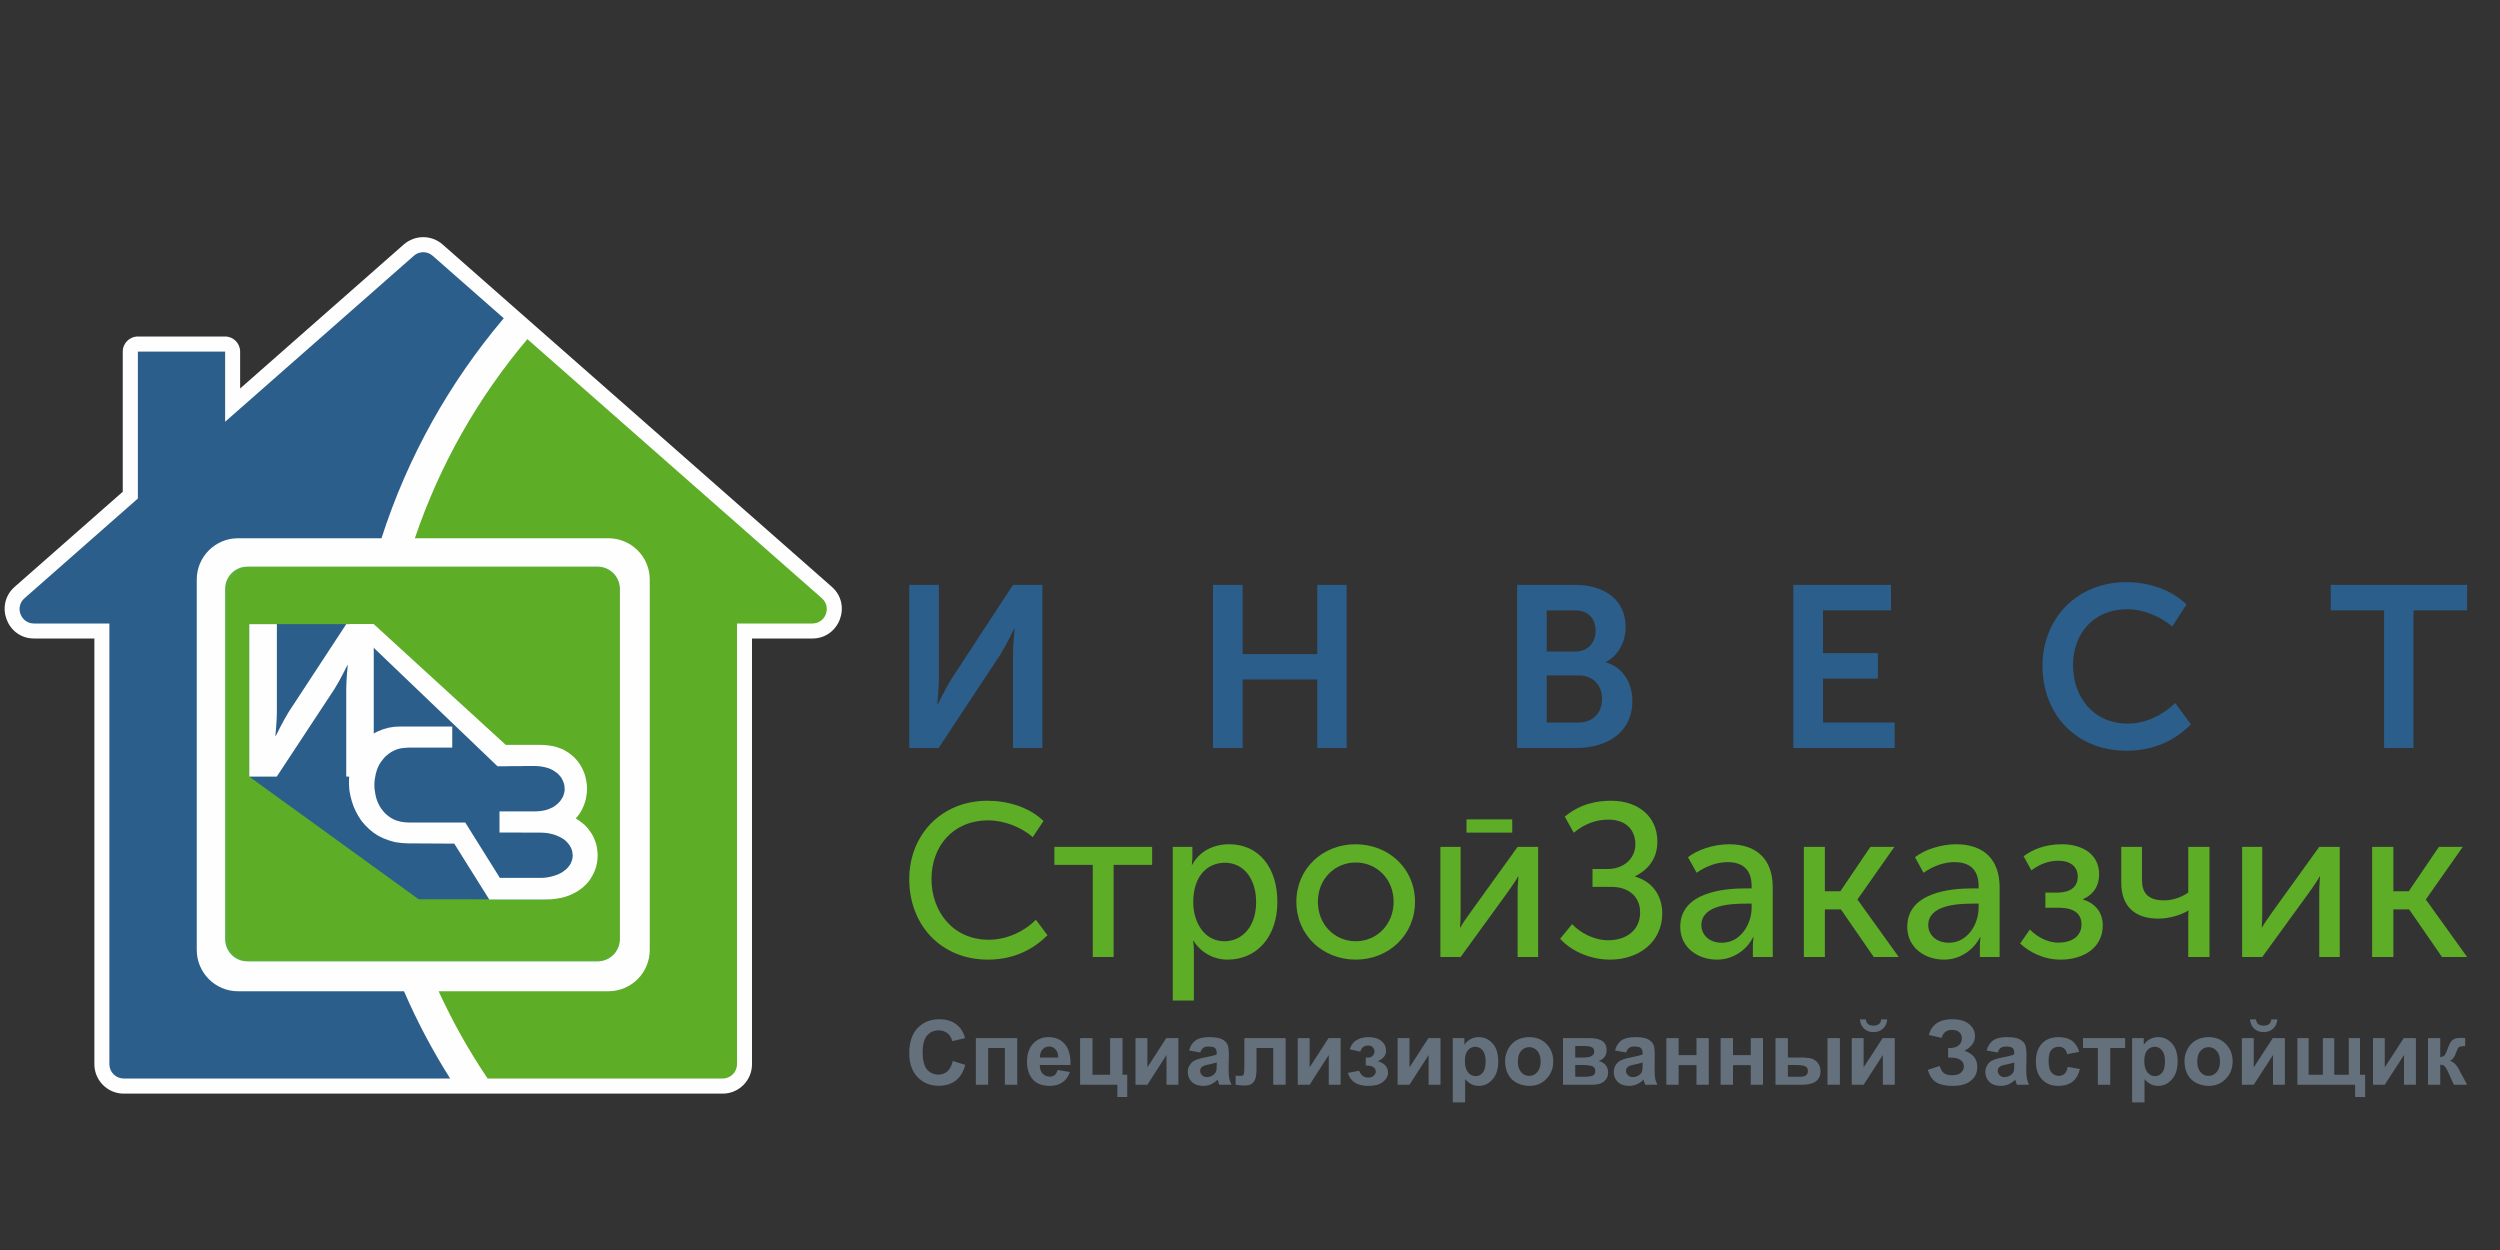
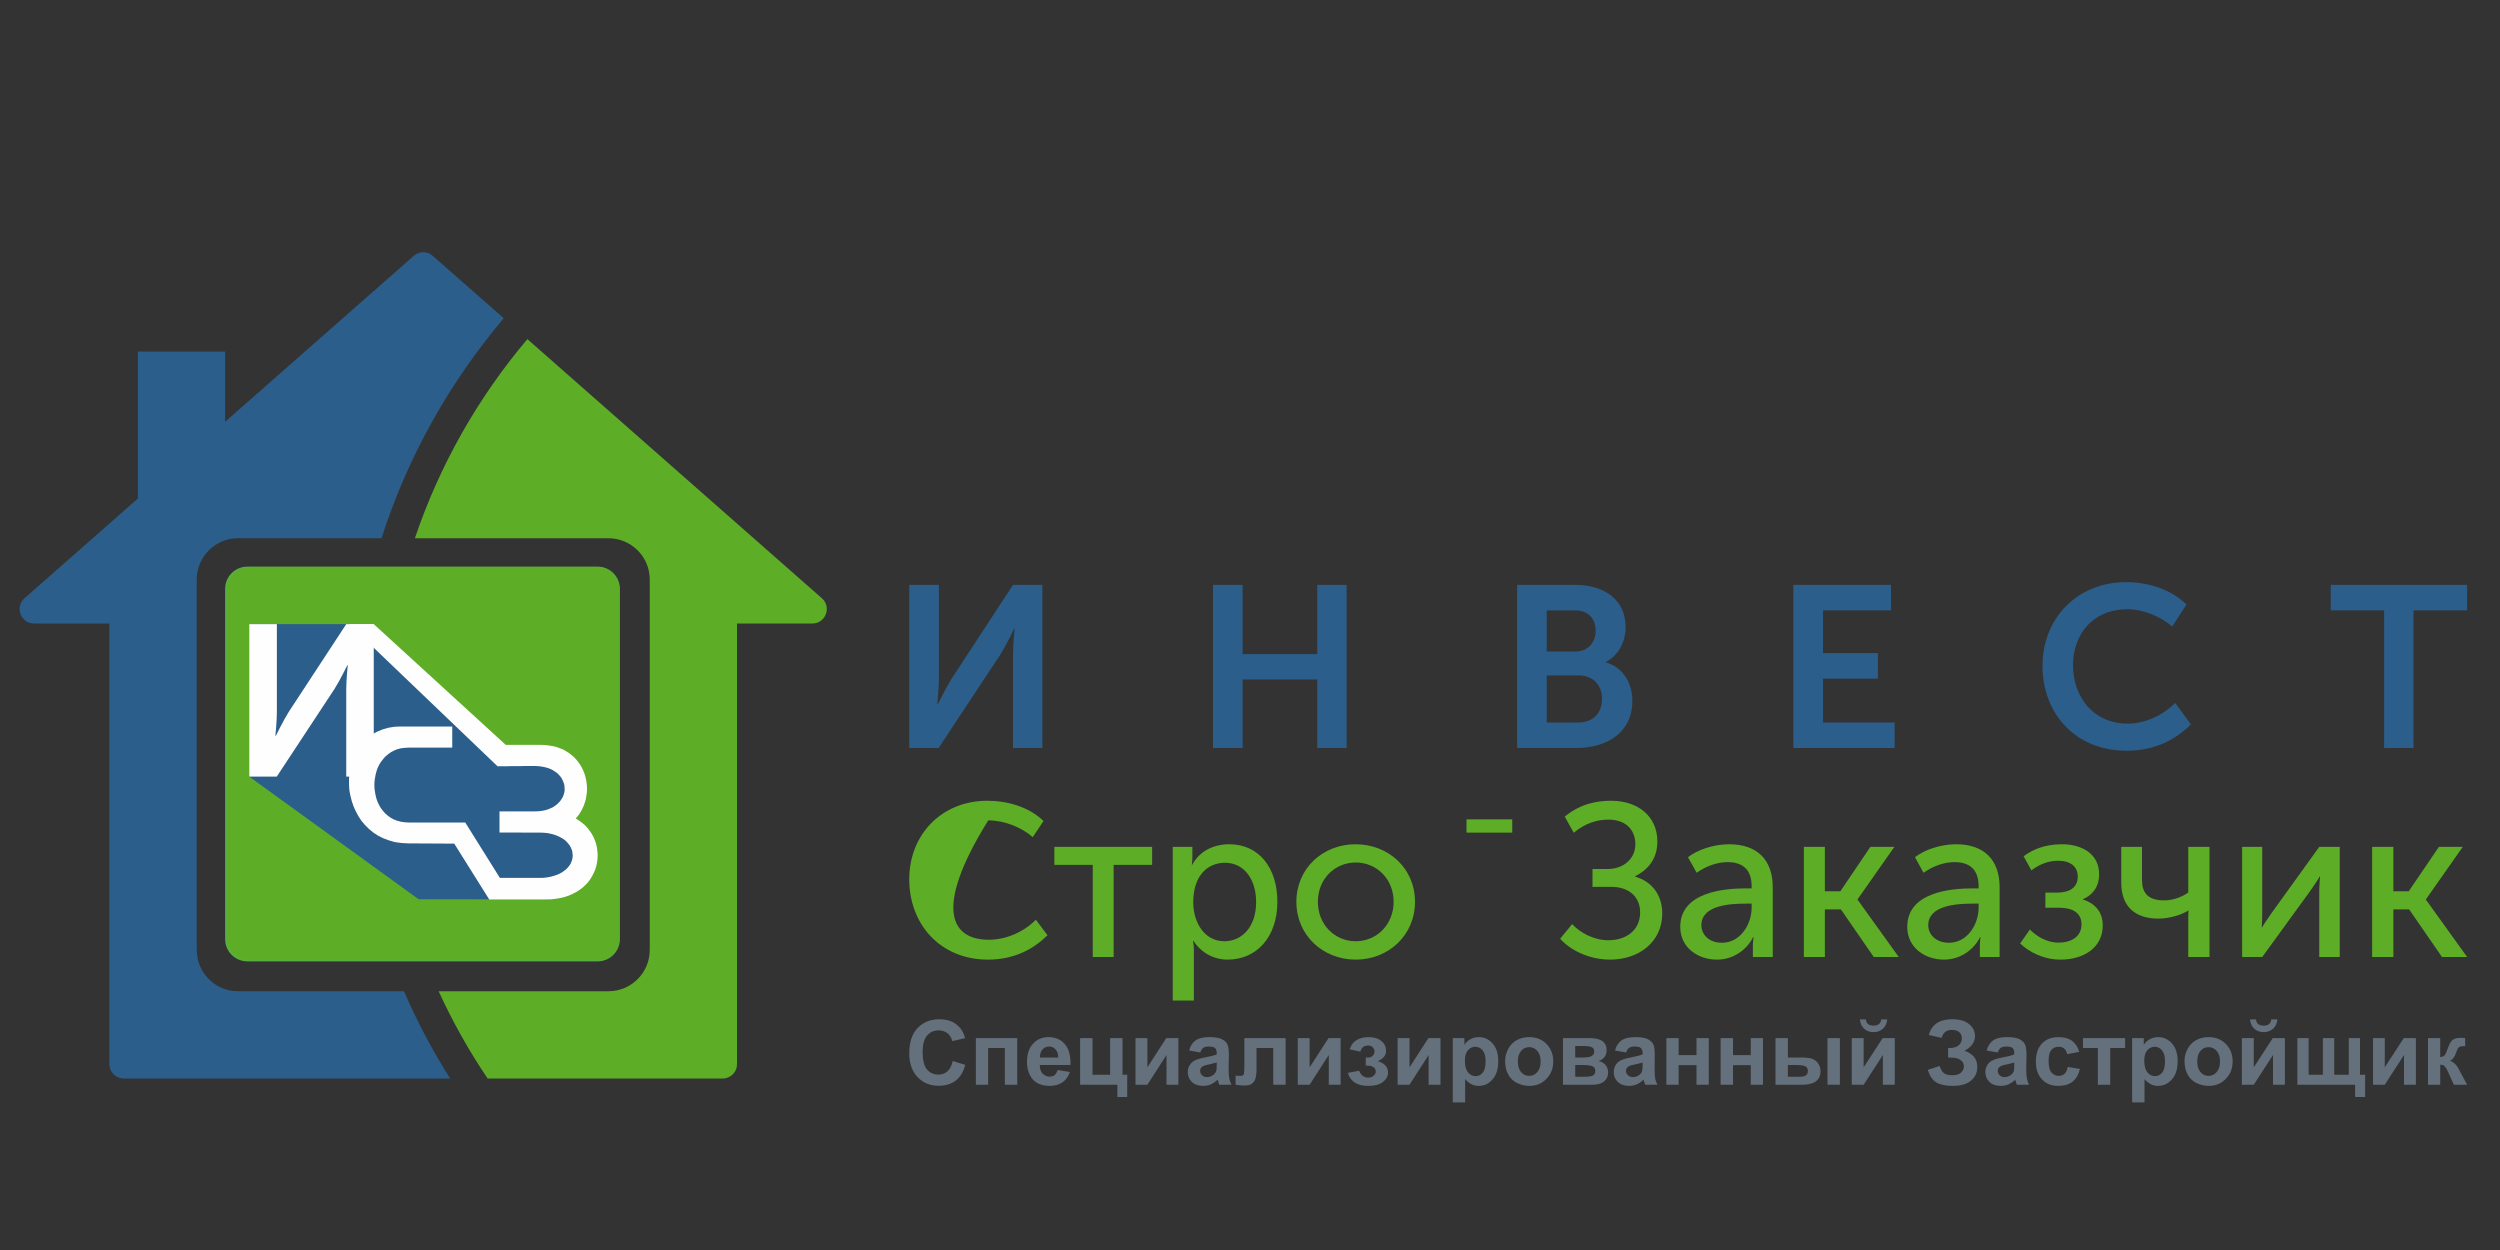
<svg xmlns="http://www.w3.org/2000/svg" width="200" height="100" viewBox="0 0 200 100" fill="none">
  <rect x="0" y="0" width="200" height="100" fill="#333333" stroke="none" />
-   <path d="M78.99 64.06C80.58 64.06 82.3 64.54 83.48 65.68L82.62 66.97C81.71 66.17 80.33 65.63 79.06 65.63C76.21 65.63 74.52 67.73 74.52 70.32C74.52 72.93 76.24 75.18 79.1 75.18C80.47 75.18 81.89 74.57 82.87 73.58L83.8 74.82C82.75 75.86 81.22 76.77 79.04 76.77C75.23 76.77 72.74 73.95 72.74 70.34C72.74 66.77 75.33 64.06 78.99 64.06V64.06Z" fill="#5DAD26" />
+   <path d="M78.99 64.06C80.58 64.06 82.3 64.54 83.48 65.68L82.62 66.97C81.71 66.17 80.33 65.63 79.06 65.63C74.52 72.93 76.24 75.18 79.1 75.18C80.47 75.18 81.89 74.57 82.87 73.58L83.8 74.82C82.75 75.86 81.22 76.77 79.04 76.77C75.23 76.77 72.74 73.95 72.74 70.34C72.74 66.77 75.33 64.06 78.99 64.06V64.06Z" fill="#5DAD26" />
  <path d="M87.42 69.19H84.35V67.75H92.17V69.19H89.09V76.56H87.42V69.19Z" fill="#5DAD26" />
  <path d="M97.95 75.3C99.34 75.3 100.49 74.17 100.49 72.17C100.49 70.26 99.46 69.02 98 69.02C96.68 69.02 95.46 69.96 95.46 72.19C95.46 73.76 96.33 75.3 97.95 75.3ZM93.82 67.75H95.39V68.53C95.39 68.9 95.34 69.19 95.34 69.19H95.37C95.93 68.13 97.04 67.54 98.33 67.54C100.72 67.54 102.19 69.42 102.19 72.15C102.19 74.96 100.53 76.77 98.21 76.77C97.1 76.77 96.08 76.21 95.48 75.27H95.44C95.44 75.27 95.51 75.58 95.51 76.03V80.04H93.82V67.75V67.75Z" fill="#5DAD26" />
  <path d="M108.46 75.3C110.12 75.3 111.49 73.98 111.49 72.14C111.49 70.31 110.12 69 108.46 69C106.79 69 105.43 70.31 105.43 72.14C105.43 73.98 106.79 75.3 108.46 75.3ZM108.44 67.54C111.08 67.54 113.2 69.47 113.2 72.14C113.2 74.82 111.08 76.77 108.46 76.77C105.83 76.77 103.71 74.82 103.71 72.14C103.71 69.47 105.83 67.54 108.44 67.54V67.54Z" fill="#5DAD26" />
  <path d="M125.77 73.93C126.41 74.62 127.51 75.22 128.66 75.22C130.15 75.22 131.21 74.38 131.21 72.99C131.21 71.7 130.26 70.95 128.92 70.95H127.4V69.52H128.62C129.86 69.52 130.83 68.71 130.83 67.54C130.83 66.48 130.17 65.57 128.66 65.57C127.79 65.57 126.81 65.85 125.9 66.62L125.18 65.33C126.48 64.25 127.86 64.06 128.9 64.06C131.01 64.06 132.59 65.28 132.59 67.33C132.59 68.83 131.69 69.66 130.81 70.1V70.13C132.11 70.5 132.98 71.56 132.98 73.07C132.98 75.36 131.11 76.77 128.8 76.77C127.32 76.77 125.77 76.16 124.81 75.1L125.77 73.93V73.93Z" fill="#5DAD26" />
  <path d="M137.76 75.42C139.24 75.42 140.13 73.93 140.13 72.62V72.29H139.69C138.44 72.29 136.11 72.4 136.11 74.02C136.11 74.71 136.66 75.42 137.76 75.42V75.42ZM139.68 71.07H140.13V70.9C140.13 69.45 139.29 68.97 138.2 68.97C137.33 68.97 136.44 69.32 135.73 69.82L135.04 68.58C135.76 67.99 137.1 67.54 138.33 67.54C140.55 67.54 141.82 68.76 141.82 70.99V76.56H140.23V75.67C140.23 75.27 140.29 74.97 140.29 74.97H140.25C139.75 75.98 138.67 76.77 137.36 76.77C135.83 76.77 134.42 75.81 134.42 74.15C134.42 71.39 137.85 71.07 139.68 71.07V71.07Z" fill="#5DAD26" />
  <path d="M144.31 67.75H145.99V71.3H147.23L149.63 67.75H151.55L148.61 71.94V71.98L151.9 76.56H149.9L147.27 72.75H145.99V76.56H144.31V67.75Z" fill="#5DAD26" />
  <path d="M155.92 75.42C157.4 75.42 158.29 73.93 158.29 72.62V72.29H157.85C156.6 72.29 154.26 72.4 154.26 74.02C154.26 74.71 154.82 75.42 155.92 75.42V75.42ZM157.83 71.07H158.29V70.9C158.29 69.45 157.45 68.97 156.35 68.97C155.48 68.97 154.59 69.32 153.88 69.82L153.2 68.58C153.92 67.99 155.25 67.54 156.49 67.54C158.7 67.54 159.97 68.76 159.97 70.99V76.56H158.39V75.67C158.39 75.27 158.44 74.97 158.44 74.97H158.41C157.9 75.98 156.82 76.77 155.52 76.77C153.99 76.77 152.58 75.81 152.58 74.15C152.58 71.39 156 71.07 157.83 71.07V71.07Z" fill="#5DAD26" />
  <path d="M162.39 74.36C162.79 74.78 163.63 75.41 164.69 75.41C165.7 75.41 166.52 74.92 166.52 73.96C166.52 73.11 165.94 72.62 164.71 72.62H163.63V71.41H164.55C165.54 71.41 166.22 71.02 166.22 70.13C166.22 69.32 165.63 68.86 164.66 68.86C163.89 68.86 163.19 69.12 162.51 69.63L161.89 68.5C162.56 67.99 163.56 67.54 164.95 67.54C166.62 67.54 167.93 68.36 167.93 69.93C167.93 71.02 167.34 71.63 166.64 71.93V71.96C167.53 72.24 168.22 72.9 168.22 74.03C168.22 75.84 166.66 76.77 164.85 76.77C163.49 76.77 162.34 76.17 161.61 75.48L162.39 74.36V74.36Z" fill="#5DAD26" />
  <path d="M169.7 70.62V67.75H171.36V70.38C171.36 71.25 171.67 72.03 173.12 72.03C173.99 72.03 174.7 71.66 175.06 71.4V67.75H176.76V76.56H175.06V73.37C175.06 73.13 175.08 72.85 175.08 72.85H175.05C174.49 73.2 173.53 73.49 172.66 73.49C170.79 73.49 169.7 72.5 169.7 70.62Z" fill="#5DAD26" />
  <path d="M179.37 67.75H180.98V73.01C180.98 73.48 180.95 74.1 180.94 74.19H180.97C181.04 74.03 181.46 73.42 181.75 73.01L185.54 67.75H187.18V76.56H185.54V71.3C185.54 70.88 185.6 70.27 185.6 70.13H185.56C185.51 70.29 185.08 70.88 184.8 71.3L180.98 76.56H179.37V67.75V67.75Z" fill="#5DAD26" />
  <path d="M189.77 67.75H191.47V71.3H192.7L195.11 67.75H197.02L194.08 71.94V71.98L197.37 76.56H195.36L192.73 72.75H191.47V76.56H189.77V67.75Z" fill="#5DAD26" />
-   <path d="M115.23 67.75H116.85V73.01C116.85 73.48 116.82 74.1 116.8 74.19H116.84C116.9 74.03 117.32 73.42 117.62 73.01L121.41 67.75H123.05V76.56H121.41V71.3C121.41 70.88 121.47 70.27 121.47 70.13H121.43C121.38 70.29 120.95 70.88 120.67 71.3L116.85 76.56H115.23V67.75V67.75Z" fill="#5DAD26" />
  <path d="M120.98 66.61H117.32V65.55H120.98V66.61Z" fill="#5DAD26" />
  <path d="M76.22 84.88L77.22 85.19C77.07 85.76 76.81 86.18 76.45 86.45C76.09 86.73 75.64 86.86 75.09 86.86C74.4 86.86 73.84 86.63 73.4 86.16C72.96 85.7 72.74 85.06 72.74 84.25C72.74 83.39 72.96 82.72 73.4 82.25C73.85 81.78 74.43 81.54 75.15 81.54C75.78 81.54 76.29 81.72 76.68 82.1C76.92 82.32 77.09 82.63 77.21 83.05L76.18 83.29C76.12 83.03 75.99 82.81 75.8 82.66C75.61 82.51 75.37 82.43 75.1 82.43C74.71 82.43 74.4 82.57 74.17 82.84C73.93 83.11 73.81 83.56 73.81 84.17C73.81 84.82 73.93 85.28 74.16 85.56C74.4 85.83 74.7 85.97 75.08 85.97C75.35 85.97 75.59 85.88 75.79 85.71C75.99 85.53 76.13 85.26 76.22 84.88ZM78.07 83.05H81.38V86.78H80.39V83.84H79.05V86.78H78.07V83.05ZM84.61 85.6L85.59 85.76C85.47 86.12 85.27 86.4 84.99 86.59C84.72 86.78 84.38 86.87 83.97 86.87C83.32 86.87 82.84 86.66 82.53 86.24C82.29 85.89 82.16 85.47 82.16 84.95C82.16 84.33 82.32 83.84 82.65 83.49C82.97 83.14 83.38 82.97 83.87 82.97C84.42 82.97 84.86 83.15 85.18 83.52C85.5 83.88 85.66 84.45 85.64 85.2H83.18C83.18 85.5 83.26 85.72 83.41 85.89C83.57 86.05 83.75 86.13 83.98 86.13C84.14 86.13 84.26 86.09 84.37 86.01C84.47 85.92 84.55 85.79 84.61 85.6ZM84.66 84.6C84.66 84.31 84.58 84.1 84.44 83.95C84.3 83.8 84.13 83.72 83.93 83.72C83.72 83.72 83.54 83.8 83.4 83.96C83.26 84.12 83.19 84.33 83.2 84.6H84.66V84.6ZM86.41 83.05H87.4V85.98H88.81V83.05H89.8V85.98H90.18V87.76H89.39V86.78H86.41V83.05V83.05ZM90.84 83.05H91.79V85.39L93.3 83.05H94.27V86.78H93.32V84.4L91.79 86.78H90.84V83.05ZM96.02 84.2L95.13 84.04C95.23 83.67 95.4 83.41 95.65 83.23C95.89 83.06 96.26 82.97 96.74 82.97C97.18 82.97 97.51 83.02 97.72 83.12C97.94 83.23 98.09 83.36 98.18 83.52C98.26 83.68 98.31 83.97 98.31 84.4L98.29 85.55C98.29 85.88 98.31 86.12 98.34 86.28C98.37 86.43 98.43 86.6 98.52 86.78H97.54C97.51 86.71 97.48 86.62 97.45 86.49C97.43 86.43 97.42 86.39 97.41 86.37C97.24 86.54 97.06 86.66 96.87 86.75C96.68 86.83 96.48 86.87 96.26 86.87C95.88 86.87 95.58 86.77 95.35 86.56C95.14 86.35 95.02 86.09 95.02 85.77C95.02 85.56 95.07 85.37 95.18 85.21C95.28 85.04 95.42 84.91 95.6 84.83C95.78 84.74 96.04 84.66 96.38 84.6C96.84 84.51 97.16 84.43 97.34 84.35V84.26C97.34 84.06 97.29 83.93 97.2 83.84C97.1 83.76 96.93 83.72 96.67 83.72C96.49 83.72 96.35 83.76 96.26 83.83C96.16 83.9 96.08 84.02 96.02 84.2V84.2ZM97.34 85C97.21 85.04 97.01 85.09 96.74 85.15C96.46 85.2 96.29 85.26 96.2 85.32C96.07 85.41 96.01 85.52 96.01 85.66C96.01 85.8 96.06 85.92 96.16 86.02C96.27 86.12 96.4 86.17 96.56 86.17C96.73 86.17 96.9 86.11 97.06 86C97.18 85.91 97.26 85.8 97.3 85.67C97.32 85.59 97.34 85.43 97.34 85.19V85V85ZM99.55 83.05H102.85V86.78H101.86V83.84H100.52V85.52C100.52 85.95 100.47 86.25 100.38 86.42C100.28 86.59 100.17 86.71 100.05 86.76C99.93 86.81 99.74 86.84 99.47 86.84C99.31 86.84 99.11 86.82 98.85 86.78V86.05C98.87 86.05 98.93 86.06 99.01 86.06C99.12 86.07 99.2 86.07 99.25 86.07C99.39 86.07 99.47 86.03 99.5 85.94C99.53 85.85 99.55 85.61 99.55 85.21V83.05V83.05ZM103.82 83.05H104.77V85.39L106.28 83.05H107.25V86.78H106.3V84.4L104.77 86.78H103.82V83.05ZM109.26 85.25V84.61C109.43 84.61 109.56 84.6 109.64 84.58C109.71 84.56 109.79 84.5 109.86 84.42C109.92 84.33 109.96 84.23 109.96 84.12C109.96 84 109.92 83.89 109.83 83.8C109.75 83.69 109.62 83.64 109.45 83.64C109.32 83.64 109.2 83.67 109.1 83.73C108.99 83.78 108.9 83.92 108.82 84.13L107.98 83.95C108.07 83.62 108.25 83.38 108.52 83.21C108.8 83.05 109.11 82.97 109.47 82.97C109.92 82.97 110.26 83.07 110.51 83.28C110.76 83.48 110.88 83.74 110.88 84.06C110.88 84.25 110.83 84.41 110.72 84.54C110.61 84.67 110.45 84.79 110.22 84.9C110.49 84.97 110.7 85.09 110.83 85.24C110.97 85.39 111.04 85.58 111.04 85.81C111.04 86.1 110.9 86.35 110.63 86.56C110.36 86.77 109.97 86.87 109.46 86.87C108.57 86.87 108.03 86.52 107.83 85.83L108.73 85.66C108.88 86.03 109.12 86.21 109.45 86.21C109.64 86.21 109.78 86.16 109.89 86.06C110.01 85.97 110.06 85.85 110.06 85.72C110.06 85.58 110 85.46 109.89 85.38C109.77 85.3 109.62 85.25 109.43 85.25H109.26V85.25ZM111.81 83.05H112.76V85.39L114.27 83.05H115.24V86.78H114.29V84.4L112.76 86.78H111.81V83.05ZM116.22 83.05H117.15V83.59C117.26 83.41 117.42 83.26 117.63 83.14C117.83 83.03 118.06 82.97 118.31 82.97C118.74 82.97 119.11 83.14 119.41 83.48C119.71 83.82 119.86 84.29 119.86 84.9C119.86 85.52 119.71 86.01 119.4 86.35C119.1 86.7 118.73 86.87 118.3 86.87C118.09 86.87 117.9 86.83 117.74 86.75C117.57 86.67 117.39 86.53 117.21 86.33V88.19H116.22V83.05V83.05ZM117.19 84.85C117.19 85.28 117.28 85.59 117.44 85.79C117.61 85.99 117.81 86.09 118.05 86.09C118.28 86.09 118.47 86 118.62 85.81C118.77 85.63 118.85 85.32 118.85 84.9C118.85 84.51 118.77 84.22 118.61 84.03C118.46 83.84 118.26 83.74 118.03 83.74C117.79 83.74 117.59 83.84 117.43 84.02C117.27 84.21 117.19 84.49 117.19 84.85V84.85ZM120.41 84.87C120.41 84.54 120.49 84.22 120.66 83.91C120.82 83.61 121.05 83.37 121.34 83.21C121.64 83.05 121.97 82.97 122.33 82.97C122.9 82.97 123.36 83.15 123.72 83.52C124.08 83.89 124.26 84.35 124.26 84.91C124.26 85.47 124.08 85.94 123.71 86.31C123.35 86.69 122.89 86.87 122.34 86.87C122 86.87 121.67 86.79 121.36 86.64C121.05 86.48 120.82 86.26 120.66 85.96C120.49 85.66 120.41 85.3 120.41 84.87ZM121.43 84.92C121.43 85.29 121.51 85.57 121.69 85.77C121.86 85.97 122.08 86.07 122.34 86.07C122.59 86.07 122.81 85.97 122.98 85.77C123.16 85.57 123.25 85.29 123.25 84.91C123.25 84.55 123.16 84.27 122.98 84.07C122.81 83.87 122.59 83.77 122.34 83.77C122.08 83.77 121.86 83.87 121.69 84.07C121.51 84.27 121.43 84.55 121.43 84.92V84.92ZM125.04 83.05H127.2C127.64 83.05 127.97 83.13 128.2 83.29C128.42 83.45 128.53 83.69 128.53 84.02C128.53 84.23 128.47 84.41 128.35 84.57C128.23 84.72 128.07 84.82 127.89 84.88C128.15 84.94 128.34 85.06 128.47 85.23C128.59 85.4 128.65 85.59 128.65 85.8C128.65 86.09 128.55 86.32 128.33 86.51C128.12 86.69 127.81 86.78 127.39 86.78H125.04V83.05V83.05ZM126.02 84.6H126.66C126.97 84.6 127.2 84.56 127.33 84.48C127.47 84.41 127.54 84.28 127.54 84.12C127.54 83.96 127.48 83.85 127.35 83.78C127.22 83.71 126.99 83.68 126.66 83.68H126.02V84.6ZM126.02 86.14H126.81C127.09 86.14 127.3 86.11 127.43 86.04C127.56 85.97 127.62 85.85 127.62 85.68C127.62 85.49 127.55 85.37 127.4 85.3C127.25 85.23 126.96 85.2 126.53 85.2H126.02V86.14V86.14ZM130.09 84.2L129.2 84.04C129.3 83.67 129.47 83.41 129.72 83.23C129.96 83.06 130.33 82.97 130.81 82.97C131.25 82.97 131.58 83.02 131.8 83.12C132.01 83.23 132.16 83.36 132.25 83.52C132.34 83.68 132.38 83.97 132.38 84.4L132.37 85.55C132.37 85.88 132.38 86.12 132.41 86.28C132.45 86.43 132.5 86.6 132.59 86.78H131.61C131.59 86.71 131.56 86.62 131.52 86.49C131.5 86.43 131.49 86.39 131.48 86.37C131.32 86.54 131.14 86.66 130.94 86.75C130.75 86.83 130.55 86.87 130.33 86.87C129.95 86.87 129.65 86.77 129.43 86.56C129.21 86.35 129.1 86.09 129.1 85.77C129.1 85.56 129.15 85.37 129.25 85.21C129.35 85.04 129.49 84.91 129.67 84.83C129.85 84.74 130.11 84.66 130.45 84.6C130.91 84.51 131.23 84.43 131.41 84.35V84.26C131.41 84.06 131.36 83.93 131.27 83.84C131.18 83.76 131 83.72 130.74 83.72C130.56 83.72 130.43 83.76 130.33 83.83C130.23 83.9 130.15 84.02 130.09 84.2V84.2ZM131.41 85C131.29 85.04 131.09 85.09 130.81 85.15C130.54 85.2 130.36 85.26 130.27 85.32C130.15 85.41 130.08 85.52 130.08 85.66C130.08 85.8 130.13 85.92 130.24 86.02C130.34 86.12 130.47 86.17 130.63 86.17C130.81 86.17 130.98 86.11 131.14 86C131.26 85.91 131.34 85.8 131.37 85.67C131.4 85.59 131.41 85.43 131.41 85.19V85V85ZM133.31 83.05H134.29V84.41H135.72V83.05H136.7V86.78H135.72V85.21H134.29V86.78H133.31V83.05ZM137.65 83.05H138.64V84.41H140.06V83.05H141.04V86.78H140.06V85.21H138.64V86.78H137.65V83.05ZM142.04 83.05H143.03V84.6H144.02C144.41 84.6 144.71 84.63 144.91 84.68C145.11 84.74 145.29 84.86 145.43 85.04C145.57 85.23 145.64 85.44 145.64 85.69C145.64 86.05 145.52 86.32 145.27 86.51C145.02 86.69 144.65 86.78 144.15 86.78H142.04V83.05V83.05ZM143.03 86.14H143.95C144.19 86.14 144.36 86.11 144.47 86.03C144.58 85.96 144.63 85.84 144.63 85.67C144.63 85.49 144.56 85.37 144.42 85.3C144.28 85.24 144.03 85.2 143.67 85.2H143.03V86.14ZM146.2 83.05H147.19V86.78H146.2V83.05ZM148.14 83.05H149.09V85.39L150.61 83.05H151.58V86.78H150.63V84.4L149.09 86.78H148.14V83.05V83.05ZM150.49 81.55H150.98C150.95 81.86 150.84 82.11 150.64 82.29C150.45 82.47 150.19 82.57 149.88 82.57C149.57 82.57 149.32 82.47 149.12 82.29C148.93 82.11 148.82 81.86 148.79 81.55H149.27C149.29 81.71 149.34 81.84 149.44 81.92C149.54 82.01 149.69 82.05 149.88 82.05C150.07 82.05 150.22 82.01 150.32 81.92C150.42 81.84 150.48 81.71 150.49 81.55V81.55ZM155.33 83.03L154.31 82.8C154.53 81.96 155.15 81.54 156.17 81.54C156.78 81.54 157.23 81.67 157.54 81.94C157.85 82.2 158 82.52 158 82.88C158 83.12 157.93 83.34 157.79 83.54C157.65 83.74 157.44 83.91 157.16 84.06C157.5 84.18 157.76 84.35 157.93 84.56C158.1 84.78 158.18 85.04 158.18 85.35C158.18 85.81 158.02 86.17 157.68 86.45C157.35 86.73 156.86 86.87 156.2 86.87C155.66 86.87 155.23 86.78 154.92 86.6C154.61 86.42 154.38 86.09 154.22 85.59L155.17 85.28C155.27 85.59 155.4 85.79 155.56 85.88C155.72 85.98 155.93 86.02 156.17 86.02C156.49 86.02 156.73 85.95 156.88 85.81C157.03 85.67 157.11 85.5 157.11 85.32C157.11 85.11 157.03 84.94 156.86 84.81C156.69 84.68 156.43 84.61 156.09 84.61H155.85V83.84H155.97C156.29 83.84 156.53 83.77 156.7 83.62C156.87 83.48 156.95 83.29 156.95 83.05C156.95 82.87 156.88 82.71 156.75 82.58C156.61 82.45 156.42 82.39 156.16 82.39C155.73 82.39 155.45 82.6 155.33 83.03ZM159.82 84.2L158.93 84.04C159.03 83.67 159.21 83.41 159.45 83.23C159.7 83.06 160.06 82.97 160.55 82.97C160.99 82.97 161.31 83.02 161.53 83.12C161.74 83.23 161.9 83.36 161.98 83.52C162.07 83.68 162.12 83.97 162.12 84.4L162.1 85.55C162.1 85.88 162.12 86.12 162.15 86.28C162.18 86.43 162.24 86.6 162.32 86.78H161.35C161.32 86.71 161.29 86.62 161.25 86.49C161.24 86.43 161.22 86.39 161.22 86.37C161.05 86.54 160.87 86.66 160.68 86.75C160.49 86.83 160.28 86.87 160.07 86.87C159.68 86.87 159.38 86.77 159.16 86.56C158.94 86.35 158.83 86.09 158.83 85.77C158.83 85.56 158.88 85.37 158.98 85.21C159.08 85.04 159.22 84.91 159.41 84.83C159.59 84.74 159.85 84.66 160.19 84.6C160.65 84.51 160.97 84.43 161.14 84.35V84.26C161.14 84.06 161.1 83.93 161.01 83.84C160.91 83.76 160.73 83.72 160.47 83.72C160.3 83.72 160.16 83.76 160.06 83.83C159.96 83.9 159.88 84.02 159.82 84.2V84.2ZM161.14 85C161.02 85.04 160.82 85.09 160.54 85.15C160.27 85.2 160.09 85.26 160.01 85.32C159.88 85.41 159.82 85.52 159.82 85.66C159.82 85.8 159.87 85.92 159.97 86.02C160.07 86.12 160.2 86.17 160.36 86.17C160.54 86.17 160.71 86.11 160.87 86C160.99 85.91 161.07 85.8 161.11 85.67C161.13 85.59 161.14 85.43 161.14 85.19V85V85ZM166.34 84.15L165.37 84.33C165.33 84.13 165.26 83.99 165.14 83.89C165.03 83.79 164.88 83.74 164.69 83.74C164.45 83.74 164.25 83.83 164.1 84C163.96 84.17 163.89 84.45 163.89 84.85C163.89 85.3 163.96 85.61 164.11 85.79C164.26 85.97 164.46 86.07 164.7 86.07C164.89 86.07 165.04 86.01 165.16 85.91C165.28 85.8 165.37 85.62 165.42 85.35L166.39 85.52C166.29 85.96 166.09 86.3 165.81 86.53C165.52 86.76 165.14 86.87 164.66 86.87C164.12 86.87 163.68 86.7 163.36 86.35C163.03 86.01 162.87 85.53 162.87 84.92C162.87 84.31 163.03 83.83 163.36 83.48C163.68 83.14 164.12 82.97 164.68 82.97C165.13 82.97 165.49 83.07 165.76 83.26C166.03 83.46 166.22 83.75 166.34 84.15V84.15ZM166.64 83.05H170.01V83.84H168.82V86.78H167.83V83.84H166.64V83.05ZM170.57 83.05H171.5V83.59C171.61 83.41 171.77 83.26 171.98 83.14C172.18 83.03 172.41 82.97 172.66 82.97C173.09 82.97 173.46 83.14 173.76 83.48C174.06 83.82 174.21 84.29 174.21 84.9C174.21 85.52 174.06 86.01 173.75 86.35C173.45 86.7 173.08 86.87 172.65 86.87C172.44 86.87 172.25 86.83 172.09 86.75C171.92 86.67 171.74 86.53 171.56 86.33V88.19H170.57V83.05V83.05ZM171.54 84.85C171.54 85.28 171.63 85.59 171.79 85.79C171.96 85.99 172.16 86.09 172.4 86.09C172.63 86.09 172.82 86 172.97 85.81C173.12 85.63 173.2 85.32 173.2 84.9C173.2 84.51 173.12 84.22 172.96 84.03C172.81 83.84 172.61 83.74 172.38 83.74C172.14 83.74 171.94 83.84 171.78 84.02C171.62 84.21 171.54 84.49 171.54 84.85V84.85ZM174.76 84.87C174.76 84.54 174.84 84.22 175.01 83.91C175.17 83.61 175.4 83.37 175.69 83.21C175.99 83.05 176.32 82.97 176.68 82.97C177.25 82.97 177.71 83.15 178.07 83.52C178.43 83.89 178.61 84.35 178.61 84.91C178.61 85.47 178.43 85.94 178.06 86.31C177.7 86.69 177.24 86.87 176.69 86.87C176.35 86.87 176.02 86.79 175.71 86.64C175.4 86.48 175.17 86.26 175.01 85.96C174.84 85.66 174.76 85.3 174.76 84.87ZM175.78 84.92C175.78 85.29 175.86 85.57 176.04 85.77C176.21 85.97 176.43 86.07 176.69 86.07C176.94 86.07 177.16 85.97 177.33 85.77C177.51 85.57 177.6 85.29 177.6 84.91C177.6 84.55 177.51 84.27 177.33 84.07C177.16 83.87 176.94 83.77 176.69 83.77C176.43 83.77 176.21 83.87 176.04 84.07C175.86 84.27 175.78 84.55 175.78 84.92V84.92ZM179.35 83.05H180.3V85.39L181.82 83.05H182.79V86.78H181.84V84.4L180.3 86.78H179.35V83.05V83.05ZM181.7 81.55H182.19C182.16 81.86 182.05 82.11 181.85 82.29C181.65 82.47 181.4 82.57 181.09 82.57C180.78 82.57 180.53 82.47 180.33 82.29C180.14 82.11 180.03 81.86 180 81.55H180.48C180.5 81.71 180.55 81.84 180.65 81.92C180.75 82.01 180.9 82.05 181.09 82.05C181.28 82.05 181.43 82.01 181.53 81.92C181.63 81.84 181.69 81.71 181.7 81.55V81.55ZM183.79 83.05H184.69V85.98H185.83V83.05H186.74V85.98H187.9V83.05H188.8V85.98H189.21V87.76H188.41V86.78H183.79V83.05V83.05ZM189.84 83.05H190.78V85.39L192.3 83.05H193.27V86.78H192.32V84.4L190.78 86.78H189.84V83.05V83.05ZM194.24 83.05H195.22V84.57C195.39 84.55 195.5 84.5 195.57 84.42C195.64 84.34 195.72 84.16 195.82 83.88C195.95 83.52 196.08 83.28 196.23 83.18C196.38 83.08 196.58 83.03 196.83 83.03C196.9 83.03 197.03 83.03 197.21 83.04L197.22 83.69C196.96 83.69 196.79 83.72 196.72 83.77C196.65 83.82 196.57 83.97 196.48 84.23C196.37 84.57 196.2 84.78 195.99 84.86C196.3 84.95 196.56 85.22 196.78 85.68C196.79 85.7 196.8 85.72 196.82 85.75L197.37 86.78H196.31L195.82 85.7C195.71 85.48 195.63 85.34 195.55 85.28C195.48 85.21 195.37 85.18 195.22 85.18V86.78H194.24V83.05V83.05Z" fill="#64717D" />
-   <path fill-rule="evenodd" clip-rule="evenodd" d="M9.9 87.49C8.6 87.49 7.55 86.43 7.55 85.14V51.08H2.72C0.56 51.08 -0.45 48.38 1.17 46.95L9.82 39.34V28.13C9.82 27.46 10.36 26.92 11.03 26.92H18.01C18.67 26.92 19.21 27.46 19.21 28.13V31.08L32.31 19.55C33.2 18.78 34.52 18.78 35.4 19.55C59.45 40.71 22.01 7.77 66.55 46.95C68.17 48.38 67.15 51.08 64.99 51.08H60.16V85.14C60.16 86.43 59.11 87.49 57.82 87.49C20.65 87.49 52.53 87.49 9.9 87.49V87.49Z" fill="#FEFEFE" />
  <path fill-rule="evenodd" clip-rule="evenodd" d="M49.59 75.13C49.59 76.12 48.79 76.91 47.81 76.91H19.79C18.81 76.91 18.01 76.12 18.01 75.13V47.11C18.01 46.12 18.81 45.33 19.79 45.33H47.81C48.79 45.33 49.59 46.12 49.59 47.11V75.13Z" fill="#58AF3D" />
  <path fill-rule="evenodd" clip-rule="evenodd" d="M22.68 59.64L22.71 50.61L31.83 50.71L38.22 61.1L43.01 61.02L44.17 64.14L42.77 66.14L44.75 68.3L43.92 71.2L41.42 72.36H30.81L22.68 59.64Z" fill="#0E5D85" />
-   <path fill-rule="evenodd" clip-rule="evenodd" d="M24.38 52.02H29.16L29.5 52.04L29.81 52.07L30.1 52.12L30.37 52.19L30.62 52.28L30.84 52.38L31.05 52.5L31.23 52.62L31.39 52.76L31.53 52.92L31.65 53.07L31.74 53.24L31.82 53.41L31.87 53.59L31.91 53.77L31.92 53.95L31.91 54.13L31.87 54.31L31.82 54.48L31.74 54.65L31.65 54.82L31.53 54.98L31.39 55.12L31.23 55.27L31.05 55.4L30.84 55.52L30.62 55.62L30.37 55.71L30.1 55.78L29.81 55.83L29.5 55.86L29.16 55.87H24.38V52.02ZM35.26 58.44H29.97L29.44 58.47L28.94 58.55L28.49 58.68L28.06 58.85L27.68 59.06L27.33 59.31L27.01 59.59L26.73 59.91L26.49 60.25L26.28 60.63L26.1 61.01L25.97 61.41L25.87 61.84L25.8 62.27L25.77 62.7V63.14L25.81 63.58L25.88 64.02L25.99 64.45L26.14 64.87L26.31 65.28L26.53 65.66L26.77 66.03L27.06 66.37L27.37 66.69L27.72 66.98L28.11 67.23L28.53 67.45L28.99 67.62L29.47 67.75L30 67.83L30.55 67.86L34.25 67.87L37.07 72.37L41.61 72.38L42.03 72.36L42.43 72.32L42.81 72.26L43.16 72.16L43.49 72.05L43.8 71.92L44.08 71.76L44.35 71.59L44.6 71.41L44.81 71.2L45.01 70.99L45.18 70.75L45.34 70.51L45.47 70.27L45.58 70.01L45.67 69.74L45.73 69.48L45.77 69.2L45.79 68.93V68.66L45.76 68.38L45.72 68.11L45.65 67.84L45.56 67.58L45.45 67.32L45.31 67.08L45.15 66.84L44.97 66.62L44.77 66.4L44.54 66.2L44.3 66.02L44.03 65.85L44.19 65.66L44.34 65.46L44.47 65.24L44.58 65.02L44.68 64.79L44.76 64.57L44.83 64.33L44.88 64.09L44.91 63.84L44.93 63.59V63.35L44.92 63.1L44.88 62.85L44.83 62.62L44.77 62.38L44.69 62.14L44.6 61.91L44.49 61.69L44.35 61.48L44.21 61.28L44.05 61.08L43.87 60.9L43.68 60.73L43.47 60.57L43.25 60.43L43.01 60.3L42.75 60.2L42.48 60.1L42.19 60.02L41.88 59.97L41.56 59.94L41.22 59.93H38.4L33.44 52.13L33.37 52.02L33.31 51.92L33.24 51.83L33.17 51.73L33.09 51.63L33.02 51.54L32.94 51.45L32.85 51.37L32.76 51.28L32.67 51.2L32.58 51.11L32.47 51.04L32.37 50.96L32.27 50.89L32.16 50.82L32.04 50.75L31.93 50.69L31.81 50.63L31.68 50.58L31.56 50.53L31.43 50.47L31.29 50.43L31.16 50.39L31.01 50.35L30.87 50.32L30.72 50.29L30.57 50.27L30.42 50.24L30.26 50.23L30.1 50.22L29.93 50.21L29.76 50.2H29.41H29.02H28.59H28.15H27.68H27.19H26.7H26.2H25.7H25.21H24.73H24.26H23.81H23.39H23H22.64V59.64L24.37 62.28L24.38 57.86H29.76H29.97L30.16 57.85L30.35 57.83L30.54 57.81L30.72 57.78L30.89 57.74L31.07 57.71L31.23 57.65L31.39 57.6L31.55 57.55L31.7 57.48L31.85 57.41L31.99 57.34L32.13 57.27L32.26 57.18L32.38 57.1L32.51 57.01L32.62 56.92L32.73 56.82L32.84 56.72L32.94 56.61L33.04 56.5L33.13 56.39L33.22 56.28L33.3 56.16L33.38 56.04L33.45 55.92L33.52 55.79L33.58 55.66L33.64 55.54L33.69 55.4L33.73 55.27L37.72 61.65H38.11H38.49L38.85 61.64H39.22H39.58L39.94 61.63H40.31H40.69L40.98 61.64L41.26 61.67L41.52 61.72L41.75 61.78L41.97 61.86L42.17 61.96L42.35 62.07L42.52 62.19L42.66 62.32L42.79 62.47L42.89 62.62L42.98 62.77L43.05 62.94L43.09 63.1L43.12 63.27L43.13 63.44V63.61L43.1 63.78L43.05 63.95L42.99 64.11L42.91 64.26L42.81 64.41L42.68 64.56L42.54 64.69L42.38 64.82L42.21 64.93L42.01 65.03L41.79 65.12L41.56 65.19L41.3 65.24L41.03 65.27L40.74 65.28H37.89V66.98L41.16 66.99L41.47 67L41.78 67.04L42.05 67.09L42.31 67.17L42.55 67.25L42.77 67.36L42.96 67.47L43.14 67.59L43.29 67.73L43.43 67.87L43.54 68.02L43.63 68.18L43.7 68.34L43.75 68.5L43.77 68.67L43.78 68.84L43.77 69.01L43.73 69.18L43.68 69.34L43.6 69.51L43.5 69.66L43.38 69.81L43.24 69.95L43.08 70.08L42.9 70.21L42.69 70.31L42.47 70.4L42.23 70.49L41.96 70.55L41.67 70.6L41.36 70.63L41.03 70.64H37.91L35.13 66.17H34.9H34.66H34.38H34.1H33.8H33.49H33.17H32.85H32.53H32.21H31.89H31.6H31.3H31.04H30.79H30.57L30.23 66.16L29.92 66.11L29.63 66.03L29.37 65.92L29.11 65.78L28.89 65.62L28.68 65.44L28.51 65.24L28.34 65.02L28.2 64.78L28.08 64.53L27.99 64.27L27.91 64L27.86 63.72L27.82 63.44V63.16V62.88L27.86 62.59L27.91 62.32L27.99 62.05L28.08 61.79L28.2 61.54L28.34 61.31L28.51 61.08L28.68 60.88L28.89 60.7L29.11 60.54L29.37 60.4L29.63 60.29L29.92 60.21L30.23 60.16L30.57 60.14H35.26V58.44V58.44Z" fill="#FEFEFE" />
  <path fill-rule="evenodd" clip-rule="evenodd" d="M48.67 79.3H35.09C36.21 81.74 37.52 84.08 39.01 86.28H57.81C58.45 86.28 58.96 85.77 58.96 85.14V49.88H64.99C66.05 49.88 66.55 48.56 65.75 47.86L42.19 27.13C38.26 31.78 35.18 37.17 33.19 43.06H48.67C50.5 43.06 51.98 44.54 51.98 46.36V75.99C51.98 77.82 50.5 79.3 48.67 79.3Z" fill="#5DAD26" />
  <path fill-rule="evenodd" clip-rule="evenodd" d="M32.32 79.3H19.04C17.22 79.3 15.74 77.82 15.74 75.99V46.36C15.74 44.54 17.22 43.06 19.04 43.06H30.52C32.61 36.54 35.97 30.58 40.3 25.46L34.61 20.46C34.18 20.08 33.54 20.08 33.11 20.46L18.01 33.74V28.13H14.52H11.03V39.88L1.96 47.86C1.16 48.56 1.66 49.88 2.72 49.88H8.75V85.14C8.75 85.77 9.27 86.28 9.9 86.28H36.01C34.61 84.06 33.37 81.73 32.32 79.3Z" fill="#2B5E8A" />
  <path fill-rule="evenodd" clip-rule="evenodd" d="M49.56 75.03C49.56 76.01 48.78 76.8 47.8 76.8H19.95C18.98 76.8 18.19 76.01 18.19 75.03V47.18C18.19 46.21 18.98 45.42 19.95 45.42H47.8C48.78 45.42 49.56 46.21 49.56 47.18V75.03Z" fill="#5DAD26" />
  <path fill-rule="evenodd" clip-rule="evenodd" d="M19.94 62.13V49.93H28.91L40.85 60.75L45.62 60.68L46.76 63.77L45.37 65.76L47.34 67.91L46.52 70.79L44.03 71.95L33.49 71.94L19.94 62.13Z" fill="#2B5E8A" />
  <path fill-rule="evenodd" clip-rule="evenodd" d="M36.18 58.12H32.09L31.56 58.14L31.07 58.22L30.62 58.35L30.2 58.52L29.81 58.72L29.46 58.98L29.15 59.26L28.87 59.57L28.63 59.91L28.43 60.28L28.25 60.67L28.12 61.07L28.01 61.49L27.95 61.92L27.92 62.35V62.78L27.95 63.22L28.03 63.65L28.14 64.08L28.28 64.5L28.46 64.9L28.67 65.29L28.91 65.66L29.2 66L29.51 66.31L29.86 66.6L30.24 66.85L30.66 67.06L31.11 67.23L31.6 67.37L32.12 67.44L32.67 67.47L36.34 67.49L39.14 71.96H43.66L44.08 71.95L44.47 71.9L44.84 71.84L45.2 71.75L45.52 71.64L45.83 71.5L46.12 71.35L46.38 71.18L46.62 71L46.84 70.79L47.04 70.58L47.21 70.35L47.36 70.11L47.49 69.86L47.6 69.61L47.69 69.34L47.75 69.08L47.79 68.81L47.81 68.53V68.26L47.78 67.99L47.74 67.72L47.67 67.45L47.58 67.2L47.47 66.94L47.33 66.69L47.17 66.46L47 66.24L46.8 66.02L46.57 65.83L46.33 65.65L46.06 65.47L46.22 65.29L46.37 65.09L46.5 64.87L46.61 64.65L46.71 64.43L46.79 64.2L46.86 63.96L46.9 63.72L46.94 63.48L46.96 63.23V62.99L46.94 62.74L46.91 62.5L46.86 62.26L46.8 62.02L46.72 61.79L46.62 61.56L46.51 61.34L46.38 61.13L46.24 60.93L46.08 60.74L45.91 60.56L45.71 60.39L45.5 60.23L45.28 60.09L45.05 59.96L44.79 59.86L44.52 59.76L44.23 59.69L43.92 59.64L43.6 59.6L43.27 59.59H40.46L29.9 49.93H27.92L39.8 61.3H40.18H40.55L40.91 61.29H41.28H41.64L42 61.28H42.37H42.74L43.03 61.29L43.31 61.32L43.56 61.37L43.8 61.43L44.02 61.51L44.22 61.61L44.39 61.72L44.56 61.84L44.7 61.97L44.83 62.12L44.93 62.26L45.01 62.42L45.08 62.58L45.13 62.74L45.16 62.91L45.17 63.08V63.25L45.14 63.42L45.09 63.59L45.03 63.75L44.94 63.9L44.84 64.05L44.72 64.19L44.58 64.33L44.42 64.45L44.25 64.57L44.05 64.66L43.84 64.75L43.6 64.82L43.35 64.87L43.08 64.9L42.79 64.91H39.96V66.6L43.21 66.61L43.52 66.62L43.82 66.65L44.1 66.71L44.36 66.78L44.59 66.87L44.81 66.97L45 67.08L45.18 67.2L45.33 67.34L45.46 67.49L45.57 67.63L45.66 67.79L45.73 67.95L45.78 68.11L45.8 68.28L45.82 68.45L45.8 68.62L45.77 68.79L45.71 68.95L45.64 69.11L45.54 69.26L45.42 69.41L45.28 69.55L45.11 69.68L44.94 69.8L44.73 69.91L44.51 70L44.27 70.08L44 70.15L43.71 70.2L43.41 70.23H43.08H39.99L37.22 65.8H36.99H36.75H36.48H36.19H35.89H35.58H35.27H34.95H34.63H34.31H34H33.71H33.42H33.15H32.9H32.68L32.35 65.78L32.04 65.73L31.75 65.65L31.49 65.55L31.24 65.41L31.02 65.25L30.81 65.07L30.64 64.87L30.47 64.65L30.33 64.41L30.21 64.16L30.12 63.91L30.05 63.64L30 63.36L29.96 63.08L29.95 62.8L29.96 62.52L30 62.24L30.05 61.97L30.12 61.7L30.21 61.44L30.33 61.19L30.47 60.96L30.64 60.74L30.81 60.54L31.02 60.36L31.24 60.2L31.49 60.06L31.75 59.95L32.04 59.87L32.35 59.83L32.68 59.81H36.18V58.12Z" fill="#FEFEFE" />
  <path d="M19.94 49.93H22.15V56.97C22.15 57.69 22.03 58.86 22.03 58.86H22.07C22.07 58.86 22.65 57.67 23.1 56.95L27.7 49.93H29.9V62.13H27.7V55.1C27.7 54.38 27.82 53.21 27.82 53.21H27.79C27.79 53.21 27.22 54.38 26.77 55.1L22.14 62.13H19.94V49.93V49.93Z" fill="#FEFEFE" />
  <path d="M72.74 46.79H75.11V54.33C75.11 55.1 74.98 56.35 74.98 56.35H75.02C75.02 56.35 75.64 55.08 76.12 54.31L81.04 46.79H83.39V59.84H81.04V52.33C81.04 51.55 81.17 50.3 81.17 50.3H81.13C81.13 50.3 80.53 51.55 80.05 52.33L75.09 59.84H72.74V46.79V46.79Z" fill="#2B5E8A" />
  <path d="M97.04 46.79H99.41V52.33H105.38V46.79H107.73V59.84H105.38V54.36H99.41V59.84H97.04V46.79Z" fill="#2B5E8A" />
  <path d="M126.27 57.8C127.48 57.8 128.16 57.01 128.16 55.91C128.16 54.82 127.47 54.03 126.27 54.03H123.74V57.8H126.27ZM126.03 52.12C127.06 52.12 127.65 51.39 127.65 50.45C127.65 49.51 127.08 48.83 125.99 48.83H123.74V52.12H126.03V52.12ZM121.37 46.79H126.02C128.38 46.79 130.05 48.01 130.05 50.16C130.05 51.37 129.47 52.42 128.48 52.95V52.99C129.91 53.41 130.59 54.73 130.59 56.06C130.59 58.66 128.49 59.84 126.09 59.84H121.37V46.79V46.79Z" fill="#2B5E8A" />
  <path d="M143.47 46.79H151.28V48.83H145.84V52.25H150.23V54.29H145.84V57.8H151.57V59.84H143.47V46.79Z" fill="#2B5E8A" />
  <path d="M170.1 46.57C171.81 46.57 173.65 47.12 174.92 48.36L173.78 50.12C172.86 49.33 171.48 48.74 170.21 48.74C167.35 48.74 165.84 50.82 165.84 53.23C165.84 55.67 167.4 57.89 170.23 57.89C171.63 57.89 173.03 57.21 174.02 56.24L175.27 57.95C174.15 59.09 172.47 60.06 170.14 60.06C166.04 60.06 163.4 57.1 163.4 53.26C163.4 49.47 166.17 46.57 170.1 46.57V46.57Z" fill="#2B5E8A" />
  <path d="M190.73 48.83H186.46V46.79H197.37V48.83H193.08V59.84H190.73V48.83Z" fill="#2B5E8A" />
</svg>